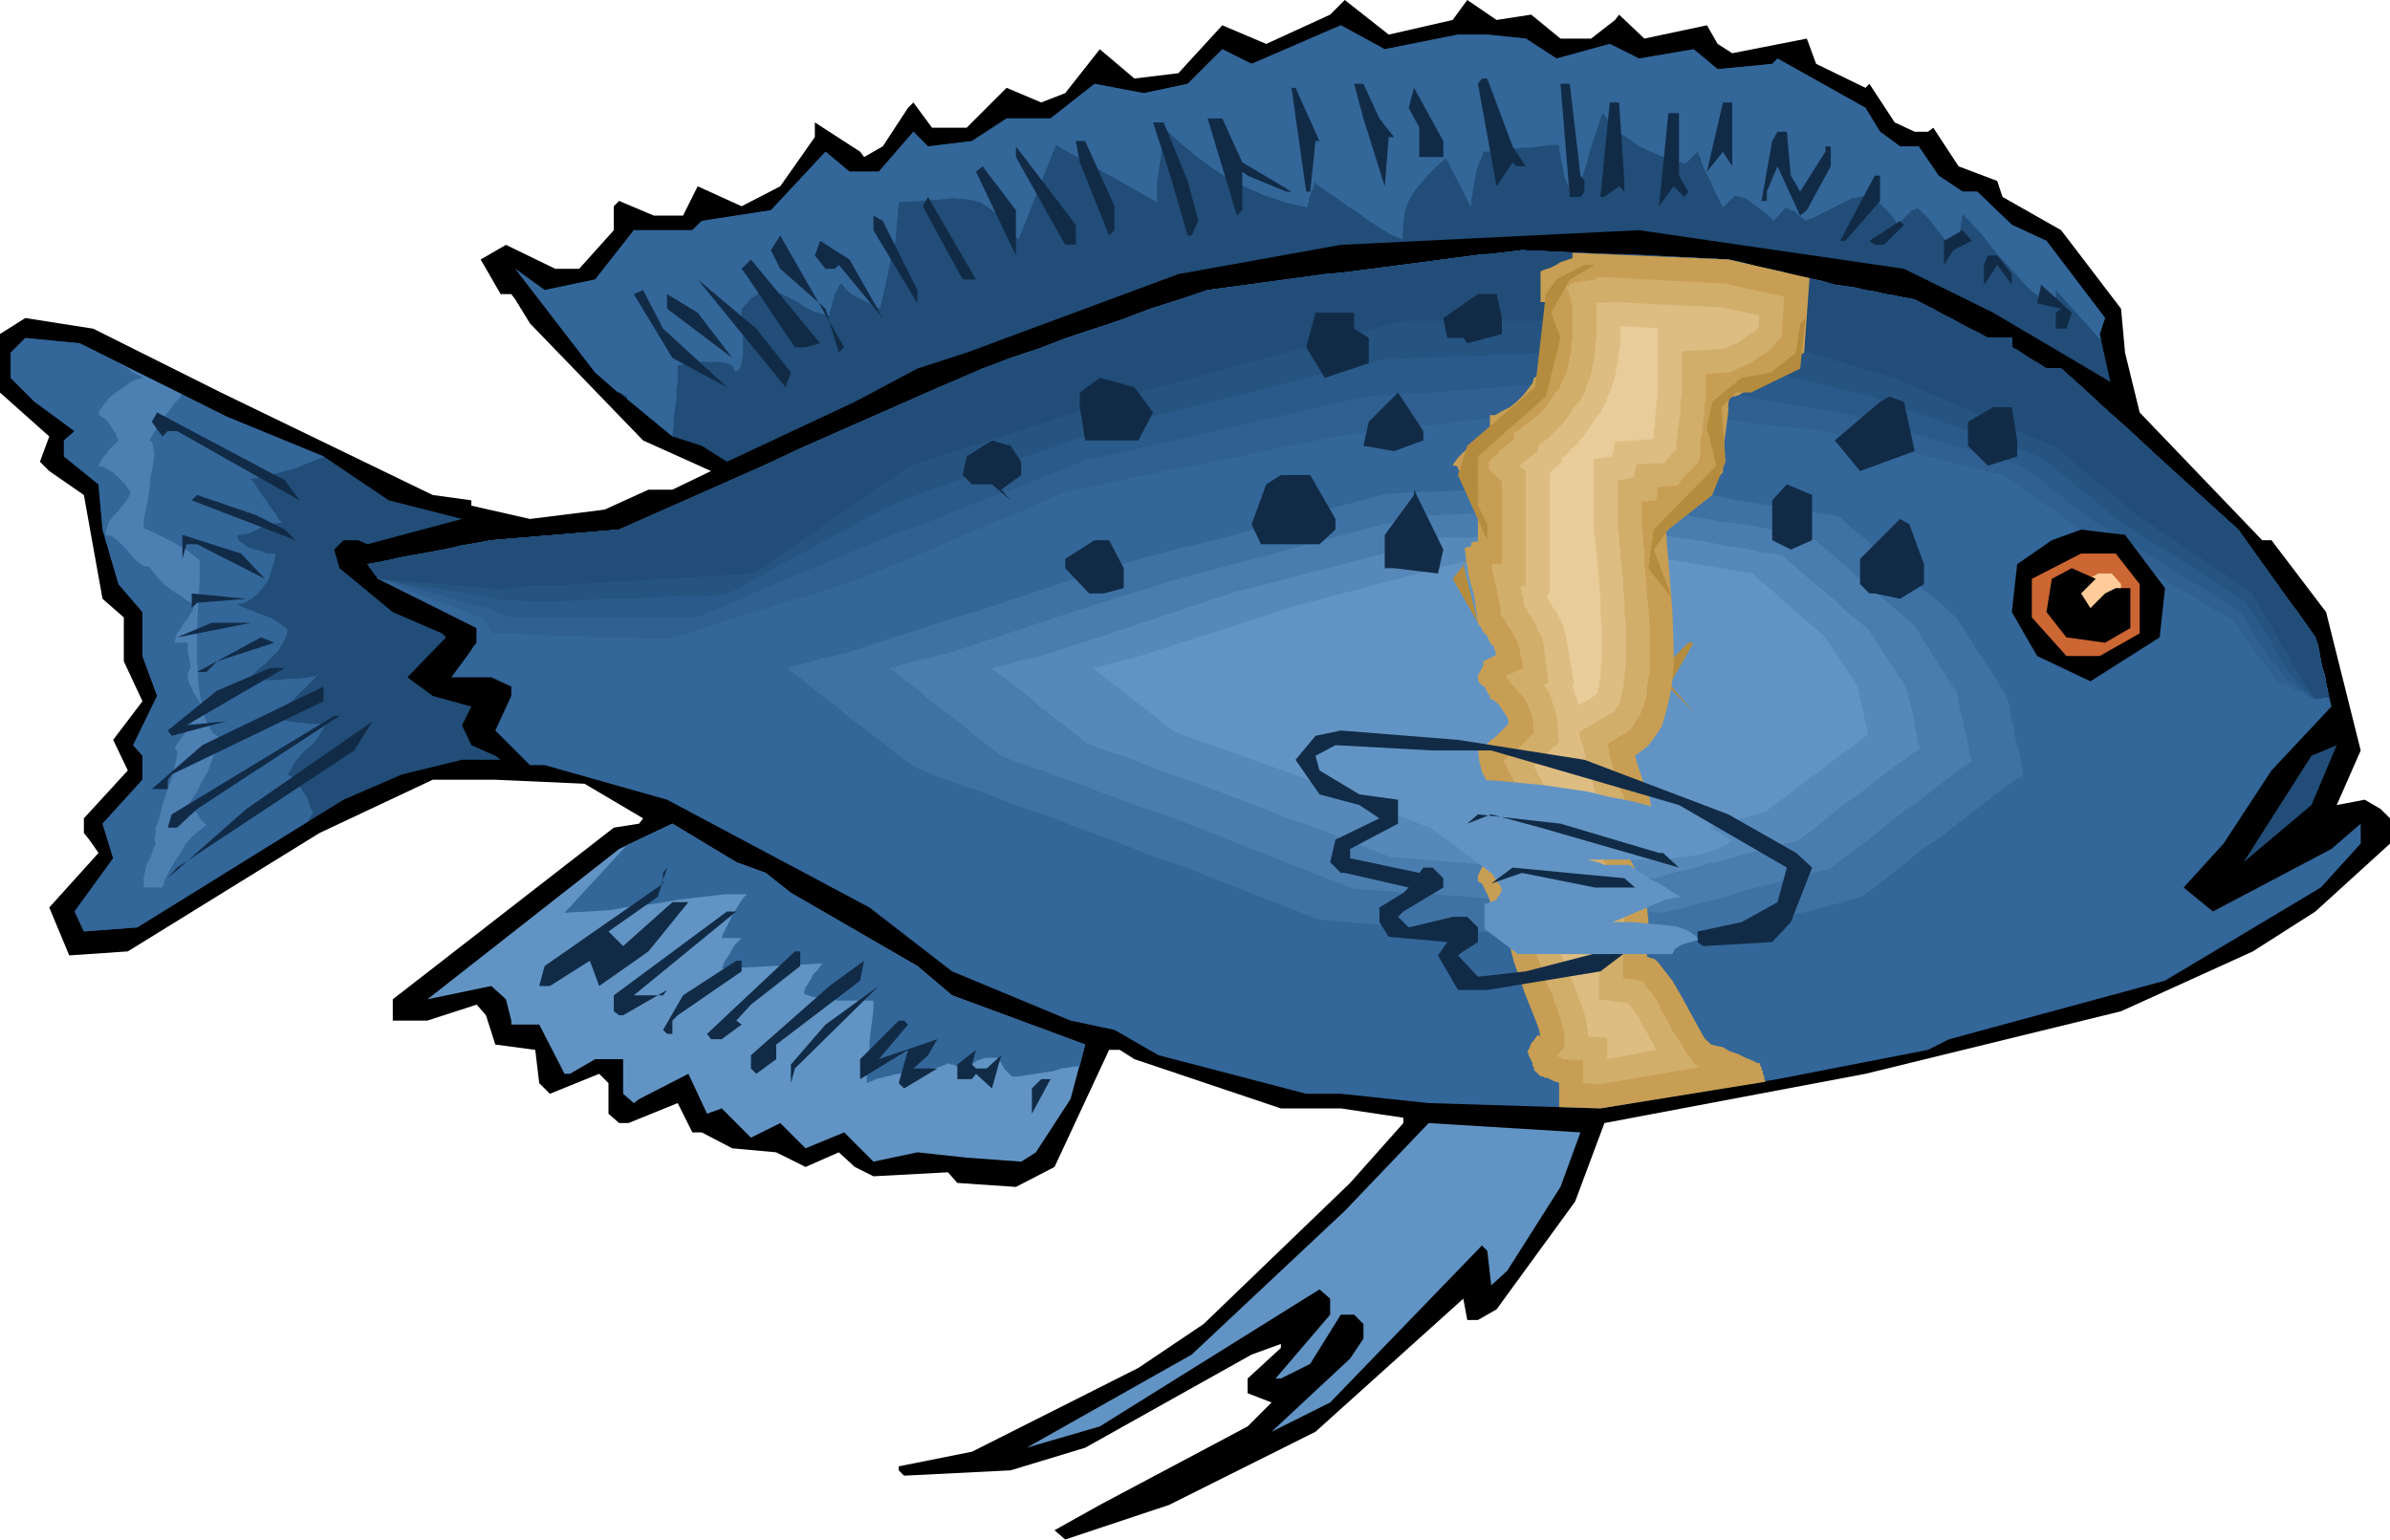
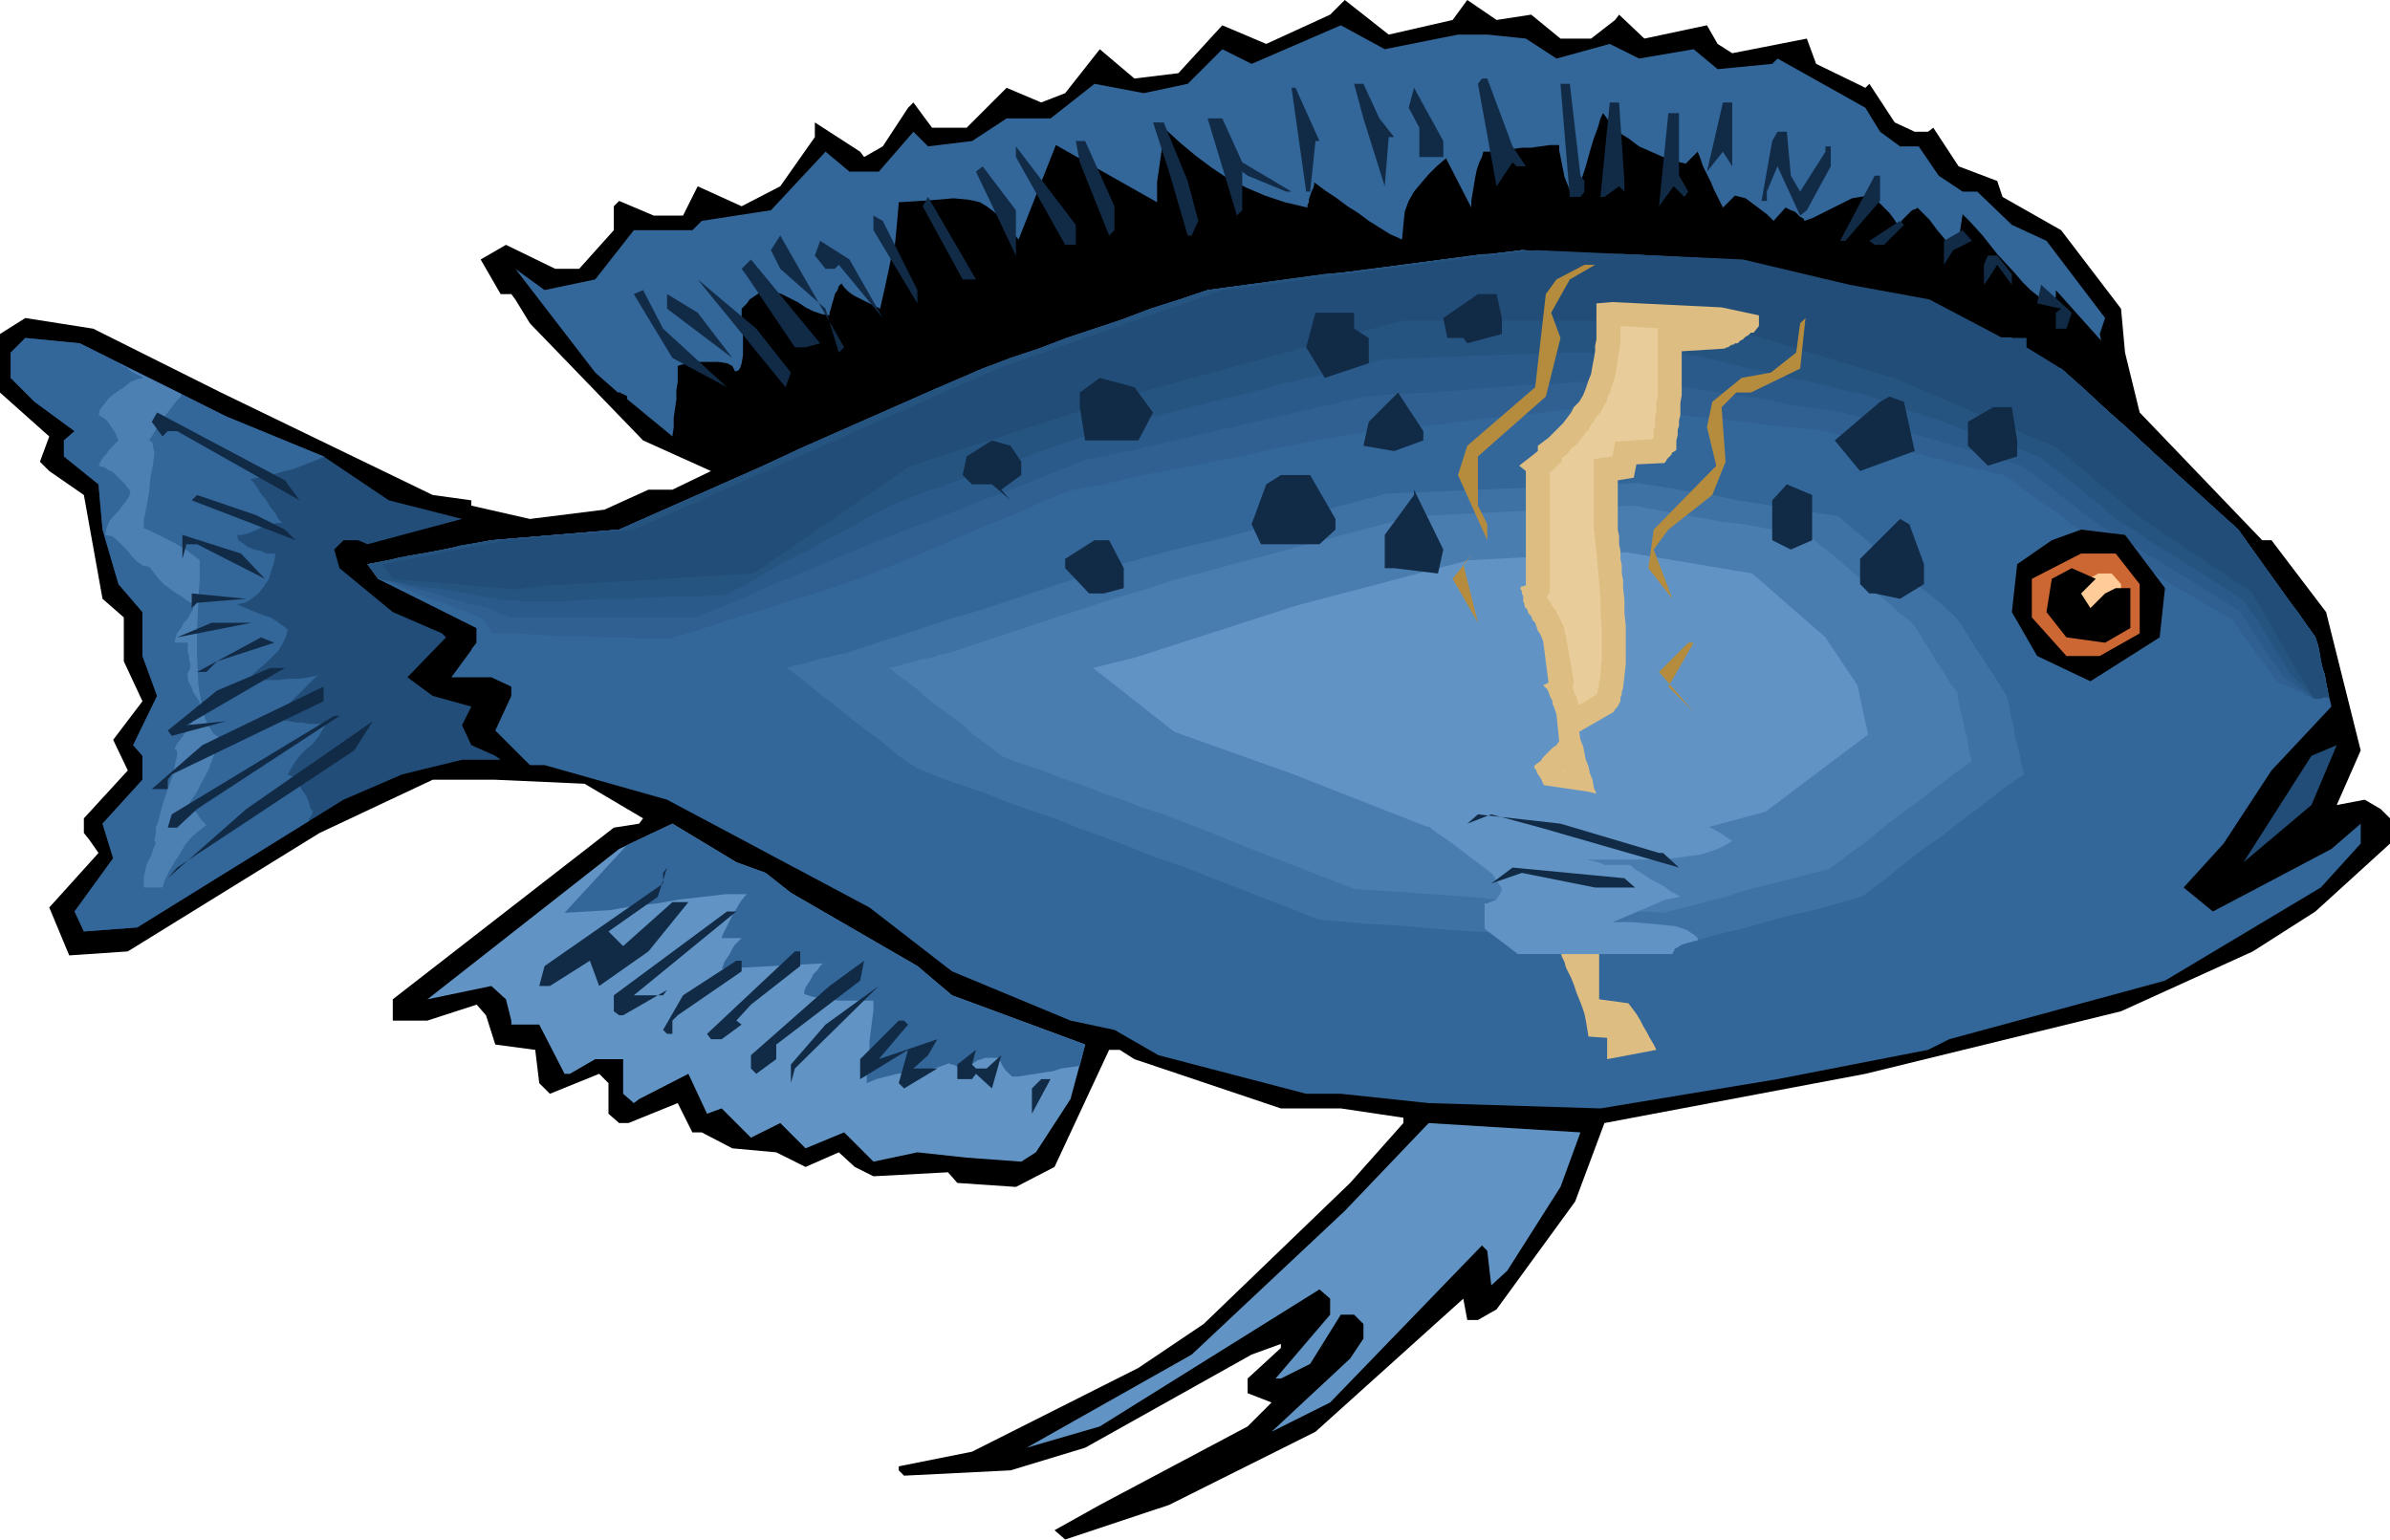
<svg xmlns="http://www.w3.org/2000/svg" width="5.981in" height="3.853in" fill-rule="evenodd" stroke-linecap="round" preserveAspectRatio="none" viewBox="0 0 1795 1157">
  <style>.brush1{fill:#000}.pen1{stroke:none}.brush2{fill:#214d78}.brush3{fill:#369}.brush4{fill:#112b47}.brush8{fill:#6194c4}.brush15{fill:#b58c3d}</style>
  <path d="m1091 15 11-15 22 15 26-4 22 18h23l18-14 3-4 19 18 47-10 8 14 11 7 56-11 7 19 37 18 3-3 19 29 15 7h10l4-3 19 29 29 11 4 12 44 25 45 59 3 33 11 45 92 96h7l41 54 26 104-18 41 21-4 12 7 7 7v19l-56 51-47 30-99 45-192 47-196 37-22 59-59 81-14 8h-8l-3-16-111 100-110 55-78 26-8-7 34-19 111-59 18-18-18-7v-11l25-23v-3l-22 8-125 70-56 17-80 4-4-4v-3l55-11 125-63 49-33 110-106 40-45v-4l-47-7h-45l-110-37-11-7h-8l-41 88-29 15-44-3-7-8-56 3-14-7-12-11-25 11-22-11-33-3-23-12h-7l-11-22-37 15h-7l-8-7v-23l-7-7-37 15-8-8-3-25-30-4-7-22-7-8-37 12h-26v-16l166-129 19-3 3-4-44-26-67-3h-47l-85 40-144 89-44 3-15-36 37-41-7-10-4-5v-11l33-36-11-23 22-29-14-30v-33l-16-14-14-78-26-18-7-7 7-19-37-33v-44l19-12 51 8 96 48 159 77 29 4v4l44 10 56-7 33-15h18l29-14-51-23-85-88-11-18-3-4h-8l-15-26 19-11 37 18h18l26-29v-18l4-4 26 11h22l11-22 33 15 29-15 26-37V92l34 22 3 4 14-8 19-29 4-4 14 19h26l30-30 26 11 18-7 26-33 26 22 33-4 33-36 33 14 48-22 11-11 33 26 48-11z" class="pen1 brush1" />
-   <path d="M1095 26h22l29 3 23 15 40-11 22 11 41-7 18 15 41-4 4-4 66 37 11 18 15 11h14l15 22 18 12h11l26 25 26 12 44 58-4 12 8 36-88-52-67-33-199-29-224 11-122 22-159 59-37 12-47 25-96 45-19-12-22-7-58-48-60-78 22 16 38-8 29-37h44l7-7 52-8 41-44 18 15h22l26-30 11 11 33-4 26-17h33l33-26 37 7 33-7 26-26 22 11 67-29 33 18 55-11z" class="pen1 brush2" />
  <path d="m505 328 1-7v-7l1-7 1-7v-7l1-6v-12l3-1 6-1 7-1h15l6 1 2 1 2 1 1 2 1 2h1l2-1 1-2 1-3 1-6v-16l-1-8v-11l2-2 2-2 2-3 3-2 3-2 2-2 3-1h1l6 1 6 2 6 3 6 3 6 4 6 3 6 2 6 1v-2l1-3 1-4 1-3 1-4 2-3 1-3 2-2 2 3 3 3 4 3 4 2 4 2 4 2 4 2 4 2 2-9 2-9 2-9 2-10 3-10 1-10 1-11 1-12 16-1 14-1 11-1 11 1 5 1 4 1 5 3 4 3 5 4 4 5 5 6 6 7 28-71 76 43v-15l1-7 1-7 1-7 1-7V95l13 12 12 10 12 9 12 8 14 7 14 6 15 5 17 4v-2l1-2v-2l1-3 1-3 1-2 1-3v-2l8 6 9 6 8 6 8 5 8 6 8 5 8 5 9 4 1-11 1-10 3-8 4-7 5-6 6-7 6-6 7-6 19 37v-5l1-6 1-6 1-6 1-5 2-6 2-4 1-4h7l8-1 7-1 7-1h7l7-1 7-1h7v4l1 5 1 5 1 5 1 5 2 5 2 5 2 4 3-5 4-8 3-9 3-11 3-10 3-8 2-7 2-4 5 7 6 7 8 5 8 6 9 4 9 4 9 3 8 2 9-9 2 5 2 6 3 6 3 6 2 5 3 6 2 4 2 4 9-9 4 1 4 1 4 3 4 3 4 3 4 3 3 3 2 2 9-10 2 1 2 1 3 1 2 2 2 2 2 1 1 1v1l6-2 6-3 6-3 6-3 6-3 6-3 6-1 6-1 3 2 4 2 3 3 3 3 3 3 3 4 2 3 2 4 1-2 1-3 2-2 2-2 2-2 2-2 3-1 1-1 9 9 6 8 5 6 4 5h2l1 1 2-1 1-2 2-8 2-13 5 5 10 11 11 14 13 14 6 7 6 6 5 4 5 4 4 1 3-1 1-1 1-2v-5l34 38-1-5 4-12-44-58-26-12-26-25h-11l-18-12-15-22h-14l-15-11-11-18-66-37-4 4-41 4-18-15-41 7-22-11-40 11-23-15-29-3h-22l-55 11-33-18-67 29-22-11-26 26-33 7-37-7-33 26h-33l-26 17-33 4-11-11-26 30h-22l-18-15-41 44-52 8-7 7h-44l-29 37-38 8-22-16 60 78 17 15h2l1 1h1l1 1h1l1 1h1-1v2l34 28z" class="pen1 brush3" />
  <path d="m1136 110 10 15h-7l-3-3-12 18-14-77 3-4h4l19 51zm-100-21 11 14h-4l-3 37-16-51-7-26h7l12 26zm151 43 3 4v8l-3 4h-8l-7-85h7l8 69zm-196-26h-3l-4 38h-18l-29-12-4-3v29l-4 4-22-73h11l15 33 37 22h11l-11-78h3l18 40zm93 12h-18V96l-8-15 4-15 22 40v12zm136 18v8l-4-4-11 8h-3l7-71h7l4 59zm81-11-7-11-12 15 12-52h7v48zm-40 7 7 12-3 4-8-8-11 15 7-70h8v47zm-369 4 8 30-5 11h-3l-14-48-12-37h8l18 44zm453-4 7 12 19-30v-4h4v15l-18 33-5 4-17-37-8 19v7h-4l8-45 4-7h7l3 33zm-508 23v18l-4 4-22-55-3-16h7l22 49zm-29 29h-8l-37-66v-8l45 59v15zm-45 8-30-63 5-4 25 33v34zm649-41-26 30h-4l26-49h4v19zm-689 59-30-55 4-7 36 62h-10zm-34 8v10l-33-55v-11l7 4 26 52zm726-34h-7l-4-3 23-15 3 3-15 15zm52 4-7 11v-18l14-8 7 8-14 7zm-837 77-10-33-34-30-7-14 7-11 48 84-4 4zm33-26-33-40-3 3h-7l-8-10 4-11 22 14 25 44z" class="pen1 brush4" />
  <path d="m1378 214 60 11 55 29h18v7l26 16h11l133 121 58 81 12 52-45 48-36 55-30 33 22 18 89-47 22-19v15l-30 33-117 70-162 44-16 8-113 22-133 22-129-4-66-7h-26l-111-29-33-19-33-7-89-37-62-48-152-81-92-26h-11l-26-26 12-26v-7l-15-7h-30l19-26v-11l-74-37-8-11 93-18 96-8 273-121 169-59 177-23 59-7 155 7 80 19z" class="pen1 brush3" />
  <path d="m571 487 217-71 232-61 213-10 170 29 99 85 42 66 15 66-137 104-161 43-298-24-184-71-156-56-109-85 57-15z" class="pen1 brush3" />
  <path d="m641 489 24-8 25-8 24-8 24-7 24-8 24-8 24-8 25-8 25-7 26-7 26-6 26-7 25-7 26-7 26-7 26-7 23-1 24-1 23-1 24-1 24-1 23-1 24-1 24-1 19 3 18 3 19 3 19 4 19 3 19 3 19 3 19 3 11 10 11 9 11 10 11 9 11 10 11 9 11 9 11 10 5 7 5 8 4 7 5 7 5 8 5 7 4 7 5 8 2 7 1 7 2 8 1 7 2 8 2 7 1 7 2 8-16 11-15 12-15 11-15 12-16 11-15 12-15 12-15 11-18 5-18 5-18 4-18 5-18 5-17 4-18 5-18 5-33-3-33-2-33-3-33-3-34-2-33-3-33-2-33-3-20-8-21-8-20-8-21-8-20-8-21-7-20-8-21-8-17-6-17-7-18-6-17-6-17-7-18-6-17-6-17-7-13-9-12-10-12-9-12-9-12-10-12-9-12-10-12-9 6-2 6-1 7-2 6-2 6-1 7-2 6-1 6-2z" class="pen1" style="fill:#3f72a4" />
  <path d="m712 491 21-7 21-7 21-7 21-7 22-7 21-7 21-6 21-7 23-6 22-6 23-6 22-6 23-6 22-6 23-6 22-6 21-1 21-1 20-1 21-1 21-1 20-1 21-1 21-1 16 3 17 3 16 3 17 3 17 2 16 3 17 3 16 3 10 8 10 8 9 8 10 9 10 8 9 8 10 9 10 8 4 6 4 7 4 6 4 7 4 6 4 6 4 7 5 6 1 7 1 6 2 7 1 6 2 7 1 6 1 6 2 7-14 10-13 10-13 10-14 10-13 10-13 11-14 10-13 10-16 4-15 4-16 4-16 4-15 5-16 4-15 4-16 4-29-2-29-3-29-2-29-2-29-3-29-2-29-2-29-2-18-7-18-7-18-7-18-7-18-7-17-7-18-7-18-7-16-5-15-6-15-5-15-6-15-5-15-6-16-5-15-6-10-8-11-8-10-9-11-8-11-8-10-9-11-8-10-8 5-1 6-2 5-1 6-2 5-1 6-1 5-2 6-1z" class="pen1" style="fill:#4a7daf" />
-   <path d="m782 493 18-6 19-6 18-6 18-6 18-6 18-6 18-6 18-6 20-5 19-5 19-5 20-5 19-5 19-5 20-6 19-5h18l18-1 17-1 18-1 18-1h18l17-1 18-1 14 2 14 3 15 2 14 2 14 3 14 2 14 3 15 2 8 7 8 7 8 7 9 7 8 7 8 8 9 7 8 7 3 5 4 6 3 5 4 6 4 5 3 6 4 5 3 6 1 5 2 6 1 5 1 6 1 6 1 5 1 6 2 5-12 9-11 8-12 9-11 9-12 8-11 9-11 9-12 9-13 3-14 4-13 3-13 4-14 3-13 4-14 3-13 4-25-2-25-2-25-2-24-2-25-2-25-2-25-2-25-2-15-6-16-6-15-6-15-6-16-5-15-6-15-6-16-6-13-5-13-5-13-4-13-5-13-5-13-5-13-4-13-5-9-7-9-7-9-7-9-7-9-8-9-7-9-7-10-7 5-1 5-1 5-1 4-2 5-1 5-1 5-1 4-1z" class="pen1" style="fill:#5689ba" />
  <path d="m853 494 121-39 129-34 118-6 95 16 55 48 24 36 8 37-77 58-89 24-166-13-102-40-87-31-61-48 32-8z" class="pen1 brush8" />
  <path d="m354 488 127 9 151-33 156-71 208-38 175-28 175 9 146 28 57 38 123 71 33 43 33 9h5l2-1h4l-10-45-58-81-133-121h-11l-26-16v-7h-18l-55-29-60-11-80-19-155-7-59 7-177 23-169 59-273 121-96 8-93 18 8 11 74 37v11l-4 5z" class="pen1 brush3" />
  <path d="M370 476h16l17 1 16 1h17l17 1h16l17 1h16l18-5 18-6 18-6 18-5 18-6 17-5 18-6 18-6 20-8 20-8 19-8 20-9 19-8 20-8 20-9 19-8 26-5 26-6 26-5 26-5 26-5 26-6 26-5 26-5 24-3 23-3 24-2 23-3 24-3 23-2 24-3 23-3 21 3 21 2 21 2 21 2 20 2 21 3 21 2 21 2 17 4 18 5 18 4 17 4 18 4 17 5 18 4 17 4 8 5 7 6 7 5 7 5 8 5 7 5 7 6 7 5 15 8 14 9 14 8 14 8 14 9 14 8 15 9 14 8 4 6 4 6 4 5 4 6 5 6 4 6 4 5 4 6 3 2 4 1 4 2 3 2 4 1 3 2 4 2 3 1h5l2-1h4l-1-6-1-5-1-6-2-6-1-5-1-6-1-5-2-6-7-10-7-10-8-10-7-10-7-10-8-11-7-10-7-10-17-15-17-15-16-15-17-16-16-15-17-15-16-15-17-15h-11l-3-2-3-2-4-2-3-2-3-2-3-2-3-2-4-2v-7h-18l-7-4-7-3-7-4-7-4-7-3-6-4-7-3-7-4-8-1-7-2-7-1-8-2-7-1-8-2-7-1-8-1-10-3-10-2-10-2-10-3-10-2-10-2-10-3-10-2-20-1-19-1-19-1-20-1h-19l-19-1-20-1-19-1-7 1-8 1-7 1h-7l-8 1-7 1-8 1-7 1-22 3-22 3-22 3-23 2-22 3-22 3-22 3-22 3-21 7-22 7-21 8-21 7-21 7-21 8-21 7-21 8-35 15-34 15-34 15-34 15-34 16-34 15-34 15-34 15-12 1-12 1-12 1-12 1-12 1-12 1-12 1-12 1-11 2-12 2-12 3-11 2-12 2-11 2-12 3-12 2 1 1 1 2 1 1 1 1 1 2 1 1 1 1 1 2 10 3 9 4 10 4 10 4 10 3 10 4 10 4 10 4v1l1 1 1 1 1 1v1l1 1v1l1 1v1h1v1l1 1z" class="pen1" style="fill:#2f6091" />
  <path d="M385 464h138l17-7 17-7 17-8 17-7 17-7 17-7 16-7 17-7 20-8 20-7 20-8 19-8 20-7 20-8 20-8 20-8 26-5 26-6 26-6 26-6 26-6 26-6 26-6 26-6 25-2 25-1 25-2 25-2 25-2 25-1 25-2 25-2 20 3 20 4 20 3 20 3 19 3 20 4 20 3 20 3 17 5 16 5 17 5 17 5 17 5 17 5 17 5 16 5 8 6 7 5 8 6 7 6 7 5 8 6 7 6 8 5 13 8 13 8 13 8 13 8 13 8 13 8 13 8 13 8 4 6 4 6 4 7 4 6 4 6 4 6 5 6 4 7 3 2 3 2 3 2 2 2 3 2 3 2 3 2 3 2h5l2-1h4l-1-6-1-5-1-6-2-6-1-5-1-6-1-5-2-6-7-10-7-10-8-10-7-10-7-10-8-11-7-10-7-10-17-15-17-15-16-15-17-16-16-15-17-15-16-15-17-15h-11l-3-2-3-2-4-2-3-2-3-2-3-2-3-2-4-2v-7h-18l-7-4-7-3-7-4-7-4-7-3-6-4-7-3-7-4-8-1-7-2-7-1-8-2-7-1-8-2-7-1-8-1-10-3-10-2-10-2-10-3-10-2-10-2-10-3-10-2-20-1-19-1-19-1-20-1h-19l-19-1-20-1-19-1-7 1-8 1-7 1h-7l-8 1-7 1-8 1-7 1-22 3-22 3-22 3-23 2-22 3-22 3-22 3-22 3-21 7-22 7-21 8-21 7-21 7-21 8-21 7-21 8-35 15-34 15-34 15-34 15-34 16-34 15-34 15-34 15-12 1-12 1-12 1-12 1-12 1-12 1-12 1-12 1-11 2-12 2-12 3-11 2-12 2-11 2-12 3-12 2 1 1 1 2 1 1 1 1 1 2 1 1 1 1 1 2 10 2 11 3 10 3 11 3 10 3 10 3 11 3 10 2 2 1 1 1h1l1 1h1l1 1h2l1 1h2l1 1h2l1 1h2z" class="pen1" style="fill:#2a5a89" />
  <path d="M401 452h18l18-1 18-1h18l18-1 18-1h18l18-1 16-8 15-9 16-9 16-8 16-9 16-8 15-9 16-8 20-8 20-7 20-7 20-7 20-7 20-7 20-7 20-7 26-7 26-6 26-7 26-6 26-7 26-6 26-7 26-6 26-1 27-1 27-1 27-1 26-1h27l27-1 27-1 18 4 19 4 19 5 19 4 18 4 19 4 19 5 19 4 16 6 16 6 16 5 16 6 16 6 16 6 16 5 16 6 8 6 8 6 7 6 8 6 7 6 8 6 7 7 8 6 12 7 11 8 12 7 12 8 12 7 12 8 11 7 12 8 4 7 5 6 4 7 4 6 4 7 4 7 4 6 4 7 3 3 2 2 2 3 3 2 2 3 3 2 2 3 2 2h5l2-1h4l-1-6-1-5-1-6-2-6-1-5-1-6-1-5-2-6-7-10-7-10-8-10-7-10-7-10-8-11-7-10-7-10-17-15-17-15-16-15-17-16-16-15-17-15-16-15-17-15h-11l-3-2-3-2-4-2-3-2-3-2-3-2-3-2-4-2v-7h-18l-7-4-7-3-7-4-7-4-7-3-6-4-7-3-7-4-8-1-7-2-7-1-8-2-7-1-8-2-7-1-8-1-10-3-10-2-10-2-10-3-10-2-10-2-10-3-10-2-20-1-19-1-19-1-20-1h-19l-19-1-20-1-19-1-7 1-8 1-7 1h-7l-8 1-7 1-8 1-7 1-22 3-22 3-22 3-23 2-22 3-22 3-22 3-22 3-21 7-22 7-21 8-21 7-21 7-21 8-21 7-21 8-35 15-34 15-34 15-34 15-34 16-34 15-34 15-34 15-12 1-12 1-12 1-12 1-12 1-12 1-12 1-12 1-11 2-12 2-12 3-11 2-12 2-11 2-12 3-12 2 1 1 1 2 1 1 1 1 1 2 1 1 1 1 1 2 11 2 11 2 11 2 11 1 11 2 11 2 11 2 11 2h2l2 1h14l2 1h9z" class="pen1" style="fill:#265481" />
-   <path d="m416 440 150-9 118-81 161-52 208-57h227l142 43 122 52 62 52 85 57 33 57 14 23h5l2-1h4l-10-45-58-81-133-121h-11l-26-16v-7h-18l-55-29-60-11-80-19-155-7-59 7-177 23-169 59-273 121-96 8-93 18 8 11 93 8 19-3h20z" class="pen1 brush2" />
+   <path d="m416 440 150-9 118-81 161-52 208-57h227l142 43 122 52 62 52 85 57 33 57 14 23h5l2-1h4l-10-45-58-81-133-121l-26-16v-7h-18l-55-29-60-11-80-19-155-7-59 7-177 23-169 59-273 121-96 8-93 18 8 11 93 8 19-3h20z" class="pen1 brush2" />
  <path d="M1511 206v8l-11-15-7 11-3 4v-15l3-7h7l11 14zm-906 55h-8l-37-55-3-4 7-7 52 63-11 3zm-11 19-4 11-66-81 44 37 26 33zm958-33h-8v-12l4-3-18-4 3-14 23 21-4 12zM546 291l-41-22-29-48 7-3 15 29 48 44zm4-22-49-37v-11l23 14 26 34zm578-30v12l-26 7-3-4h-12l-3-15 26-18h14l4 18zm-111 8 11 7v19l-33 11-14-23 7-26h29v12z" class="pen1 brush4" />
  <path d="m170 313 73 30 49 33 55 14-71 19-7-3h-11l-7 7 4 14 40 33 37 16 3 3-29 30 19 14 29 8-7 14 7 15 18 8 4 3h-29l-45 11-44 19-155 96-40 3-7-15 29-40-8-26 30-33v-18l-7-8 18-37-11-30v-33l-18-21-12-41-3-34-26-21v-12l8-7-30-22-18-18v-19l11-11 41 4 110 55z" class="pen1 brush2" />
  <path d="m244 343-7 3-8 3-7 3-8 2-7 2-7 2-6 1-6 1 2 2 3 4 3 5 4 5 3 5 4 5 2 4 3 3h-4l-4 1-5 2-4 1-4 2-5 2-4 1h-4l1 4 3 2 4 3 5 2 5 1 4 2h7l-1 6-2 6-2 7-4 6-4 5-5 4-5 3-6 1 4 2 5 2 5 2 5 2 6 2 5 3 4 3 4 3-1 5-3 6-3 5-5 5-5 5-5 4-4 4-2 4h21l8-1h8l7-1 5-1 3-2-33 33 5 2 5 1 6 1h4l5 1h13l-3 5-3 5-4 5-5 4-4 4-4 5-3 5-3 5 4 2 3 3 2 3 2 4 3 4 2 5 1 4 2 3v1l-1 1v1l-1 1v1h-1v2l-129 80-40 3-7-15 29-40-8-26 30-33v-18l-7-8 18-37-11-30v-33l-18-21-12-41-3-34-26-21v-12l8-7-30-22-18-18v-19l11-11 41 4 110 55 73 30h1z" class="pen1 brush3" />
  <path d="m89 273 3 2 3 1 2 2 3 2 2 1 2 1 2 1 2 1-5 1-5 2-5 4-6 4-5 4-4 5-3 4-1 4 2 1 3 2 2 2 2 3 2 3 2 3 1 3 1 2-2 2-3 3-2 2-2 3-2 2-2 3-1 2-1 2 4 1 3 2 4 2 3 3 3 3 3 3 2 3 2 2-1 4-2 3-3 4-3 4-4 4-3 4-2 5-1 5 5 1 4 3 4 4 4 4 3 4 4 4 4 3 5 1 4 5 3 4 4 4 4 3 4 3 5 3 4 3 5 3v4l-2 3-2 4-3 3-2 4-3 4-1 3-1 4h10v7l1 3v3l1 3v3l-1 2-1 2v4l1 3 2 4 1 3 2 3 2 3 1 2v2l-1 4-1 4-3 4-3 4-3 5-3 4-3 4-2 4 2 1v4l-1 4-2 10-4 11-4 12-3 12-2 5v5l-1 4 1 3-2 4-1 4-2 4-2 4-1 5-1 4v8h14l2-6 3-6 4-7 4-6 4-7 5-6 6-5 5-4-2-2-2-2-2-3-1-2-2-2-2-2-2-1h-1l3-5 4-6 4-8 4-7 3-8 3-8 2-6v-4l-4-3-3-5-3-6-2-7-3-18-1-21v-21l1-21 1-17v-14l-4-3-5-4-5-3-5-3-6-3-6-3-6-3-5-2v-6l2-10 2-11 1-11 2-10 1-9-1-4v-2l-1-2-2-1 2-3 3-5 2-4 3-4 4-5 3-4 3-4 4-4v-2l-47-23z" class="pen1" style="fill:#4c7fb2" />
  <path d="m866 310-11 21h-40l-4-25v-11l15-11 26 7 14 19zm203 21-22 8-23-4 4-18 22-22 19 29v7zm369 8-41 15-19-23 34-29 7-4 11 4 8 37zm77-8v12l-22 7-15-15v-18l19-11h14l4 25zM225 376l-92-52h-7l-4 4-8-11 4-7 96 51 11 15zm542-29v10l-15 11 7 8-14-12h-15l-7-7 3-14 19-12 14 4 8 12zm236 43v8l-12 11h-44l-7-15 11-30 11-7h22l19 33zm358 16-16 7-14-7v-30l11-12 19 8v34zm-281 25-33-4h-7v-25l22-30v-4l22 45-4 18zm-866-33 8 8-78-30 4-4 44 15 22 11zm1231 26v15l-18 11-19-4h-4l-7-7v-19l30-30 7 4 11 30z" class="pen1 brush4" />
  <path d="m1626 442-4 37-52 33-40-19-19-33 4-36 26-18 22-8 33 4 30 40z" class="pen1 brush1" />
  <path d="m199 435-51-26h-8l-3 11v-18l44 14 18 19zm645-8v15l-15 4h-11l-18-19v-7l22-14h11l11 21z" class="pen1 brush4" />
  <path d="M1607 439v37l-30 17h-25l-26-29v-29l37-19h26l18 23z" class="pen1" style="fill:#c63" />
  <path d="M1593 439v14l-11 7h-10l-9-11v-11l13-7h10l7 8z" class="pen1" style="fill:#fc9" />
  <path d="m1563 446 7 11 11-11 8-4h11v30l-19 11-29-4-15-19 4-25 15-8 18 8-11 11z" class="pen1 brush1" />
  <path d="m148 453-4 4v-11l41 4-37 3zm44-3 18 7-18-7zm-59 29 26-11h30l-56 11zm30 18-8 8h-7l48-26 10 4-43 14z" class="pen1 brush4" />
  <path d="m1253 516 19 19-26-30 22-22h4l-19 33z" class="pen1 brush15" />
  <path d="m140 545 30-3-41 11-3-4 37-30 40-17h11l-74 43zm-11 37-3 4v7h-12l38-33 91-44v11l-114 55zm19 26-15 14h-7l3-10 122-74h4l-107 70zm-15 44-7 8 59-52 95-66-14 22-133 88z" class="pen1 brush4" />
-   <path d="M1181 190v4l-3 1-3 1-3 1-3 2-4 2-3 1-3 1-2 1v23h5l1 5v17l-1 10-1 10-3 7-1 4-2 2-1 1-2 1-1 4-3 4-4 5-5 5-5 4-6 3-5 3h-4v10l-1 1-3 3-5 4-5 4-5 5-5 5-3 4-1 2h2l2 1v2h1v1l1 1h3v2l1 1 1 2 1 2 2 2 1 2 2 1 2 2v38h-3l-2 1v2l-1 1h-1l-3 1 1 7 1 7 1 7 2 7 2 7 1 7 1 7 1 7v1l2 2 2 4 3 3 2 5 3 3 1 4 1 2-10 5v3l-1 2-1 2-1 2-1 1v4l1 2 2 2 2 1 1 2 1 2 1 2 1 1v2l2 1 2 1 3 3 2 3 2 3 2 3 1 3v2l-2 2-2 2-3 3-3 3-3 2-3 3-4 2-3 2 1 9 2 8 4 8 4 7 5 8 4 7 2 7 1 7-2 2-3 3-4 5-4 6-4 6-3 6-3 6v4l1 1 2 1 1 2 1 2 3 6 2 7 2 7 3 6 2 3 2 1 2 2h2l1 11 3 12 4 11 4 12 4 10 4 10 3 8 1 6-1-2h-1l-1 1-2 3-2 2-1 3-1 2-1 1 1 2v1l1 2 1 2 1 2v2l1 1v2l5 5h2l1 1h2l2 1 2 1 2 1h1l2 1v18l31 1 124-20-1-2v-2l-1-2v-2l-1-1v-2l-1-1v-2h-2l-4-2-5-2-6-3-6-2-5-3-5-1-4-1-5-5-5-9-6-11-6-11-7-12-7-9-3-4-3-3-3-1-3-1v-10l1-9v-9l-1-8-1-9-3-9-4-10-6-12 2-2 2-3 2-4 2-4 2-4 3-3 3-2 3-1v-7l-2-7-1-6-2-6-3-7-2-6-2-6-2-7 4-3 4-3 3-3 3-4 6-9 3-10 3-12 2-12 1-13v-13l-1-27-2-26-2-23-1-17h2l2-1 1-1 2-1 1-2 1-1 1-2v-2h3l2-1 2-1 2-1 2-1h3l1-4 1-3 3-4 3-3 3-3 3-3 3-2 2-2v-7l1-8v-8l1-7 1-8 1-7v-6l1-6h3l4-1 3-2 4-2 3-1 4-2 3-1h4v-2l2-2 1-1 2-2 3-1 2-1h2l2-1 1-2 1-2 1-2 3-3 2-2 2-1 2-1 2-1 4-56-61-14-117-5z" class="pen1" style="fill:#c79e54" />
-   <path d="m1129 464 2 3 1 3 2 2 2 3 1 3 2 3 1 3 1 3 3 15-13 6 1 1v1l1 1v1h1v1l3 3 3 3 2 3 3 3 2 4 1 3 2 4 1 4 1 11-3 2-2 3-3 3-3 3-3 2-3 3-3 2-3 3 1 1 1 2 1 2v1l1 2 1 1 1 2 1 2 2 4 3 4 2 5 3 4 1 5 2 4 1 5 1 5 1 19-11 2-2 1-1 2-2 2-1 2-1 2-2 2-1 3-1 2 2 3 1 3 1 3 1 3 1 3 1 3 1 3 1 4h12v20l1 3 1 5 1 5 1 5 2 4 1 5 2 5 2 5 2 4 2 4 1 4 2 4 1 5 2 4 1 4 1 4 1 4v10l-6 7h2v1h2v1l16 1v17l12 1 75-13-1-1-2-1-1-1-1-2-1-1-1-2-1-1-1-1-4-7-4-6-4-6-3-7-4-6-3-7-4-6-5-6v-1l-1-1-1-1-1-1-14-2v-26l1-4v-17l-1-4v-4l-2-5-1-5-2-5-3-5-2-5-2-4-3-5-3-5 9-10 1-3 1-2 2-2 1-2 1-3 1-2 2-2 1-2 3-3-1-3-1-4-1-3-1-3-2-3-1-4-1-3-1-3-1-3-1-3-1-3-1-4-1-3v-3l-1-3-1-3 17-10 3-4 2-4 3-4 1-4 2-4 1-4 1-5v-4l2-12v-35l-1-12-1-11-1-12-1-11v-10l-1-3v-10l-1-3v-20l11-1 1-10 14-1 2-1 1-2 2-3 2-2 2-2 2-2 2-2 2-2 2-2 1-5v-10l1-5 1-5v-5l1-5v-8l1-3v-20l17-1h2v-1h2l1-1 2-1 2-1h2l1-1 2-1 2-1h2l1-2 2-1 1-1 2-1 1-1 2-1 2-1 1-1 1-1 2-2 1-1 1-1 1-2 1-1 2-1 1-1 2-31-45-10-96-5v2l-16 2-1 1h-2l-1 1-1 1h-2l1 2v1l1 2 1 1v2l1 1v3l1 4v24l-1 4v5l-1 5-1 4-1 5-2 5-2 4-2 5-3 3-5 8-3 4-3 3-3 3-3 2-3 3-4 2-3 3-4 2v5l-2 2-3 2-2 2-3 2-2 3-3 2-2 2-2 2v5l1 1 1 2 2 1 1 1 1 1 1 1 1 1 2 2v62h-8l1 5 1 5 1 4 1 5 1 5 1 5 1 4v5l2 2z" class="pen1" style="fill:#d2ae6b" />
  <path d="m1321 237-28-6-82-4-12 1v27l-1 5v4l-1 6-1 5-1 6-2 5-2 6-2 5-3 5-4 4-2 4-3 4-3 4-4 4-3 3-4 4-4 3-4 3v4l-14 11 5 4v86l-4 1v2l1 1v2l1 2v4l1 2v2l2 2 1 3 2 2 1 3 2 2 1 3 1 3 2 3 2 5 4 31-4 2 1 1 2 2 1 2 1 3 1 2 1 2v2l1 2 2 6 2 20-2 3-3 2-2 2-3 3-2 2-2 3-3 2-2 2 1 2 1 1v1l1 2 1 1 1 2 1 1v1l2 4 2 4 2 4 1 4 2 4 1 4v5l1 4 1 35-19 3-1 1 1 1v2l1 1v2l1 1 15 1 1 35 1 4 1 5 1 4 1 4 2 4 1 4 2 4 2 4 2 5 2 6 2 5 2 5 2 6 1 5 1 6 1 6 14 1v16l37-7-2-4-3-5-2-4-3-5-2-4-3-5-3-4-3-4-22-3v-43l1-3v-15l-1-3v-5l-1-3-1-3-1-2-1-3-1-2-2-3-1-2-14-25 16-18 1-2 1-2 1-2 1-1 1-2 1-2 1-2 1-2-6-14-1-6-2-5-1-5-2-5-1-5-1-5-2-5-1-6 26-15 1-2 2-2 1-2 1-2v-3l1-2v-2l1-3 1-9 1-9v-29l-1-9v-10l-1-9v-6l-1-5v-6l-1-5v-6l-1-5v-6l-1-5v-37l12-2 2-10 21-1 1-1 1-2 1-1 1-1 1-1 1-2 2-1 1-1v-7l1-4v-4l1-3v-4l1-4v-9l1-6v-33l32-2 2-1h1l1-1 2-1h1l1-1h2l1-1 1-1 2-1 1-1 1-1 2-1 1-1 1-1h2l4-5v-8z" class="pen1" style="fill:#ddbd82" />
  <path d="M1175 579h-1l2 2-1-2zm11-49 13-8 1-2v-2l1-2v-4l1-2v-4l1-11v-23l-1-12v-11l-1-12-1-11-1-11-1-9-1-9v-52l14-2 2-11 28-2 1-1v-6l1-3v-7l1-4v-7l1-3v-52h5l-33-2v13l-1 6-1 7-1 6-1 6-2 6-2 6-1 2-1 2v2l-1 2-1 1-1 2-1 2-1 2-1 1-2 2-1 2-1 2-2 2-1 2-1 2-2 2-2 3-2 2-2 3-2 2-3 2-2 3-2 2-3 2v3l-9 8v90l-2 3v2h1v1l1 1v1h1v1l1 2 2 2 1 2 1 2 1 2 1 2 1 2 1 2 2 8 6 34-1 5 1 2v1l1 2 1 1v2l1 2v1l1 2z" class="pen1" style="fill:#e8cc99" />
-   <path d="m1190 571 108 41 51 29 12 11-16 41-14 15-52 3-4-3v-8l33-7 27-15 7-26-81-47-141-41h-44l-73-4-15 8 3 11 30 18 29 4v18l-36 19v7l52 11 3-4h7l8 8v7l-30 18-4 4 8 8 33-8h11l8 8v11l-11 7-4 3 15 16 36-4 85-22-29 22-85 14h-22l-15-26 7-10-44-4-7-11v-11l18-11 4-4-48-11h-3l-8-8 4-17 33-16-15-10-30-8-18-26 15-18 19-4 88 7 95 15z" class="pen1 brush4" />
  <path d="m1685 648 51-80 19-8-19 45-51 43z" class="pen1 brush2" />
  <path d="m575 656 19 15 95 55 26 22 100 37-11 41-26 40-11 7-41-3-37-4-33 7-22-22-29 12-19-19-22 11-22-22-11 4-14-30-37 19-4 3-8-7v-26h-21l-19 11h-4l-19-37h-21v-3l-4-16-11-10-48 10 144-113 40-19 48 29 22 8z" class="pen1 brush8" />
  <path d="m471 635-47 51 17-1 17-1 17-3 18-2 17-3 18-2 17-2h16l-2 2-3 4-3 5-3 5-3 6-2 4-2 4-1 3h15l-2 2-3 3-2 3-2 4-2 3-2 3-1 3-1 2 76-4-2 2-2 3-3 3-2 4-2 3-2 3-1 3v2l6 2 6 1 7 1 7 1h26v7l-1 8-1 8-1 8v8l-1 8-1 7v8l7-3 8-2 8-2 8-1h8l8-2 7-2 8-3 1 1h2l2 1 2 1 1 1h2l2 1h2l2-3 2-2 3-2 3-1 3-1h10l1 2 1 2 1 2 2 3 2 2 1 1 1 1 1 1h5l6-1 7-1 6-1 7-1 6-2 7-1 7-1 4-16-100-37-26-22-95-55-19-15-22-8-48-29-34 16z" class="pen1 brush3" />
  <path d="m457 700 11 11 37-33h12l-30 37-37 26-7-19-30 19h-8l4-15 89-62v-8l3-4-7 22-37 26zm19 48h22l3-4-33 19h-3l-4-3v-12l85-63h7l-77 63z" class="pen1 brush4" />
  <path d="M450 722h-3l7-14 11 3-15 11zm151 4-37 29-11 12 4 3-15 11h-8l-3-4 66-62h4v11zm-44 4-48 33-4 4v10h-4l-3-3 15-26 40-26h4v8zm26 55v11l-15 11-4-4v-10l59-52-3-4 3 4 26-19-3 15-63 48zm11 29v-14l26-30 40-29-63 62-3 11zm88-44-22 26 44-15-7 12-11 10h18l-25 15-4-4 7-25-36 22v-15l29-29h4l3 3zm51 33h8l11-10-7 25-12-11-3 4h-11v-11l14-11-3 11 3 3zm42 34v-19l7-7h7l-14 26z" class="pen1 brush4" />
  <path d="m1172 892-40 63-12 11-3-26-4-4-114 118-44 22 59-55 10-15v-11l-7-7h-10l-23 37-22 11h-4l41-48v-12l-8-7-165 103-55 16 124-70 115-108 63-66 114 7-15 41z" class="pen1 brush8" />
  <path d="M1315 295h-11l-11 11 3 41-10 25-33 26-11 15 14 37-18-23 4-29 47-48-7-29 4-19 22-18 22-4 19-15 3-22 4-4-4 38-37 18zm-205 173-19-33 15-19-7 8 11 44zm69-258-14 25 7 19-11 44-51 45v37l7 14v12l-22-49 7-22 51-44 8-70 8-11 21-11h8l-19 11z" class="pen1 brush15" />
  <path d="m1070 584 26 1 31 2 32 3 34 5 16 4 16 3 15 4 15 4 13 5 13 5 11 6 9 6-5 3-6 3-6 2-6 2-14 2-15 2h-57l4 1 4 1 3 1 2 1h19l5 4 5 3 6 4 6 3 5 3 4 3 4 2 3 2-5 1-6 1-7 3-7 3-7 3-7 3-7 3-5 2h15l11 1 11 1 10 1 9 3 3 2 3 2 2 2v2h-2l-3 1-4 1-3 1-3 2-2 1-1 2-1 2h-116l-25-19v-19h2l2-1 3-1 2-1 1-2 1-1 1-2 1-2-1-3-3-4-3-5-5-4-12-9-13-10-13-9-10-8-3-4-3-4v-3l1-3h7v-9h13v-5l-13-5z" class="pen1 brush8" />
  <path d="M1246 641h3l12 11-104-30-37-10-18 7 8-7 62 7 74 22zm-18 26h-30l-55-11-23 8 16-12 84 8 8 7z" class="pen1 brush4" />
</svg>